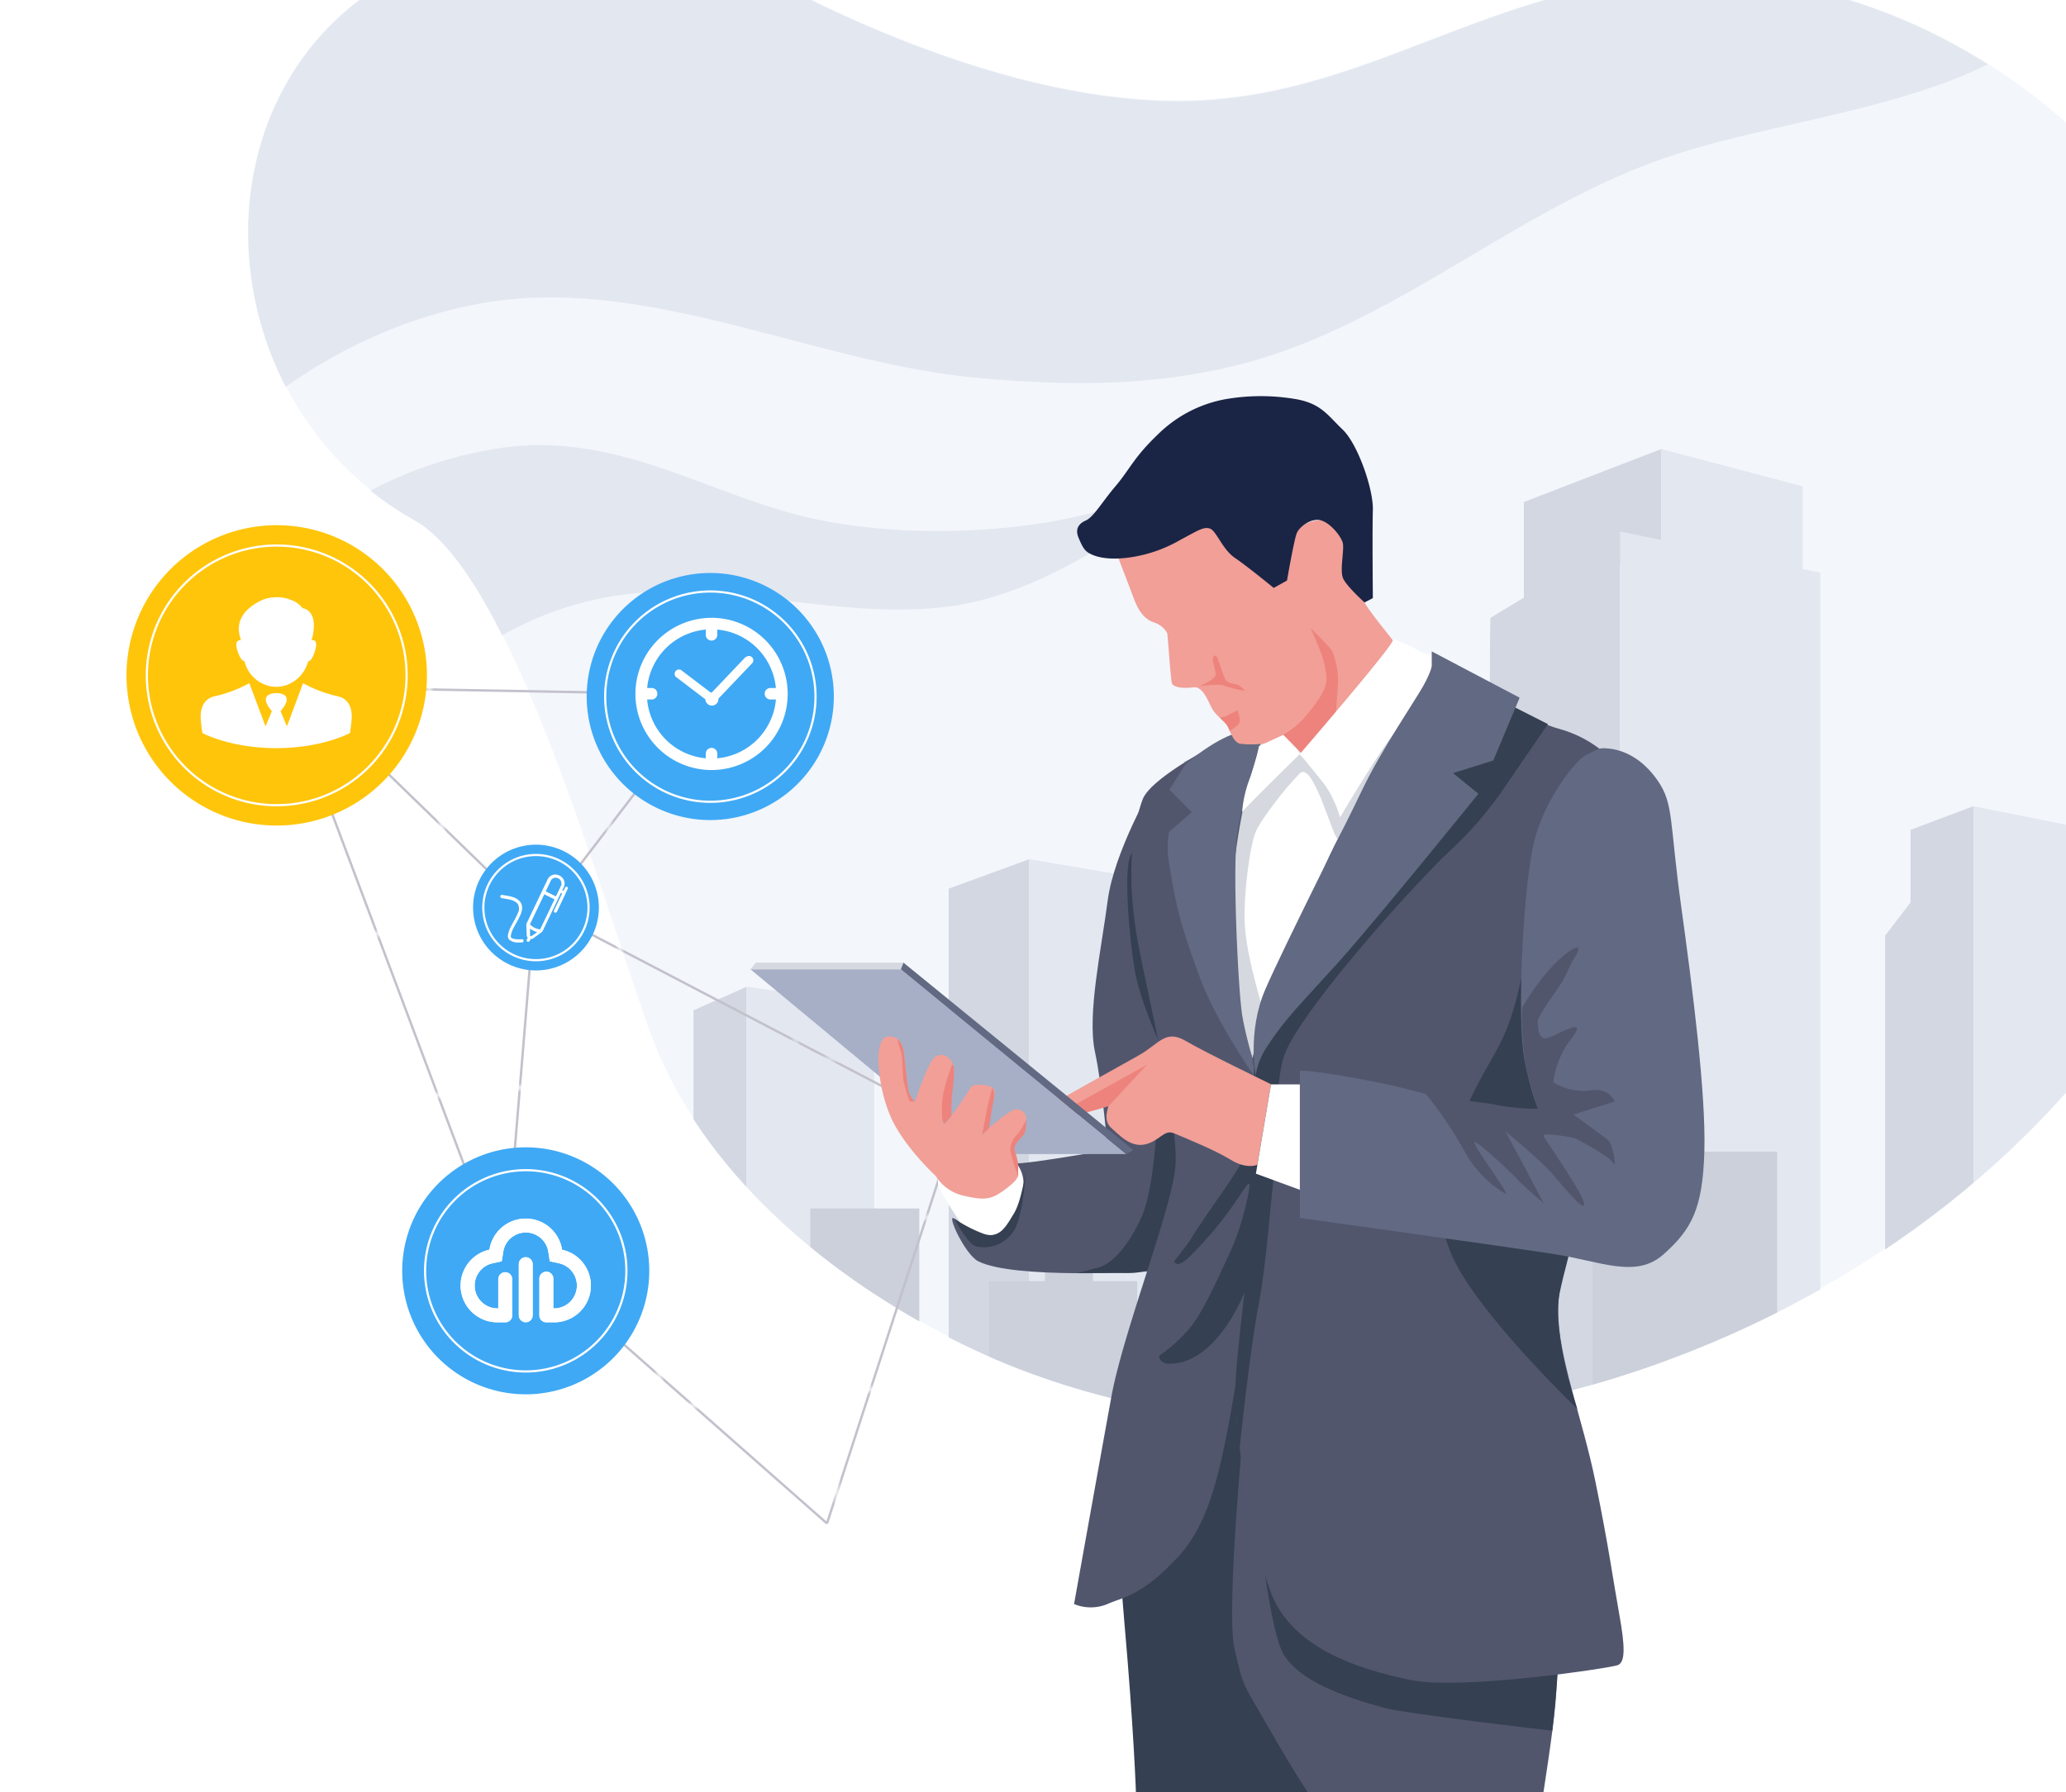
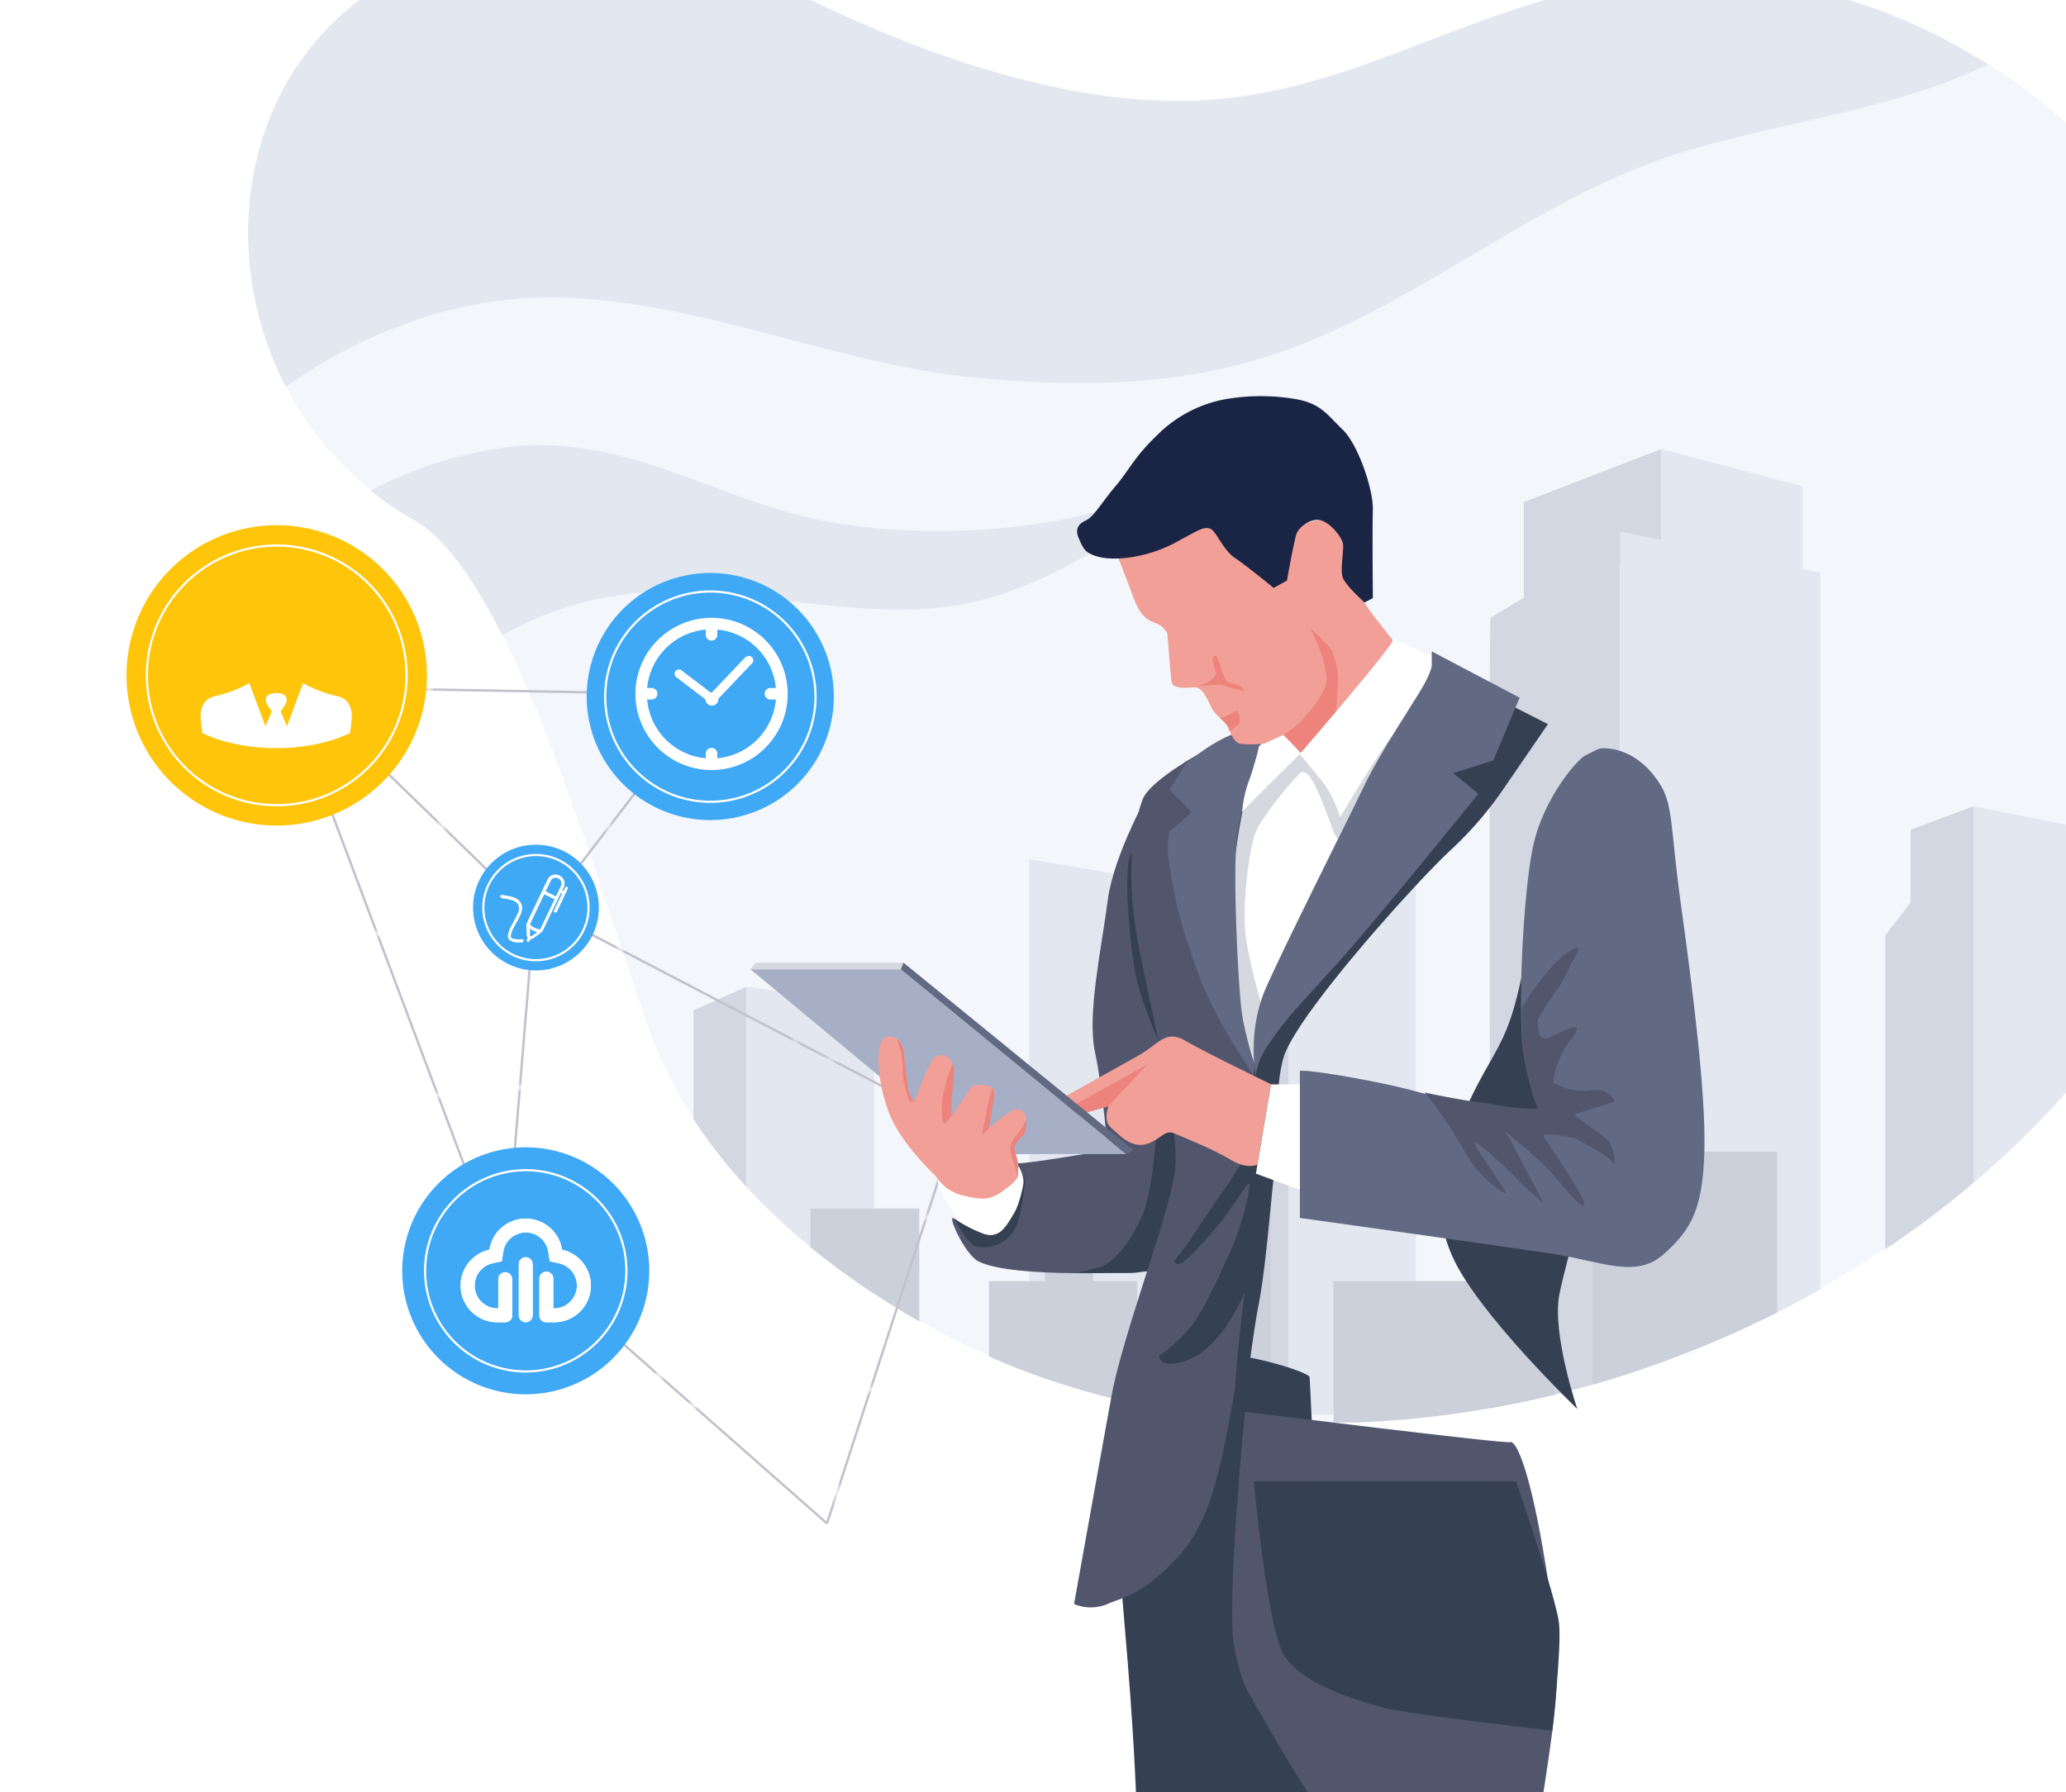
<svg xmlns="http://www.w3.org/2000/svg" id="Layer_1" data-name="Layer 1" viewBox="0 0 476 413">
  <defs>
    <style>.cls-1,.cls-11,.cls-13{fill:none;}.cls-17,.cls-2,.cls-23{fill:#fff;}.cls-2{clip-rule:evenodd;}.cls-3{fill:#c2c1cc;}.cls-4{clip-path:url(#clip-path);}.cls-5{opacity:0.5;}.cls-6{fill:#e8edf7;}.cls-7{clip-path:url(#clip-path-2);}.cls-8{fill:#a6afc6;}.cls-9{fill:#c7cfe2;}.cls-10{fill:#97a1b7;}.cls-11,.cls-13{stroke-miterlimit:10;stroke-width:0.5px;}.cls-11{stroke:url(#New_Pattern_Swatch_6);}.cls-12{fill:#3fa9f5;}.cls-13{stroke:#fff;}.cls-14{fill:#ffc50b;}.cls-15{fill:#354052;}.cls-16{fill:#51566d;}.cls-18{fill:#d5d8df;}.cls-19{fill:#626982;}.cls-20{fill:#f19f97;}.cls-21{fill:#ed837c;}.cls-22{fill:#1a2445;}.cls-23{fill-rule:evenodd;}.cls-24{clip-path:url(#clip-path-3);}</style>
    <clipPath id="clip-path">
      <rect class="cls-1" x="-13.95" y="-0.77" width="489.95" height="414.78" />
    </clipPath>
    <clipPath id="clip-path-2">
      <path class="cls-1" d="M78.74,3.41C104.11-19.31,147-21.25,175-6.06s64,29.21,95.81,29.4C309,23.56,335.52,2.26,373.2-3.92,424.84-12.37,479,17.6,504,63.52s22.35,104.35-1.94,150.7-68.22,80.76-117.23,99c-54.81,20.44-118.66,21.07-170-7-28.2-15.4-54.66-38.71-65.38-69-12.29-34.72-31.92-104.91-53.91-117.27C51.9,95.47,44.37,34.19,78.74,3.41Z" />
    </clipPath>
    <pattern id="New_Pattern_Swatch_6" data-name="New Pattern Swatch 6" width="34.29" height="34.29" patternTransform="matrix(1.09, -0.1, 0.1, 1.09, -72.57, -38.92)" patternUnits="userSpaceOnUse" viewBox="0 0 34.29 34.29">
      <rect class="cls-1" width="34.29" height="34.29" />
      <rect class="cls-3" width="34.29" height="34.29" />
    </pattern>
    <clipPath id="clip-path-3">
      <path class="cls-2" d="M122.73,291.33v11.79a1.6,1.6,0,1,1-3.2,0V291.33a1.6,1.6,0,1,1,3.2,0M129.5,288a8.47,8.47,0,0,1-1.81,16.74h-1.83a1.62,1.62,0,0,1-1.59-1.39h0v-8.55a1.61,1.61,0,1,1,3.21,0v6.73h.22a5.26,5.26,0,0,0,1.12-10.39l-2.15-.47-.34-2.18a5.25,5.25,0,0,0-10.38,0l-.34,2.18-2.15.47a5.26,5.26,0,0,0,1.12,10.39h.22v-6.73a1.61,1.61,0,0,1,1.61-1.61h0a1.61,1.61,0,0,1,1.6,1.61v8.55h0a1.62,1.62,0,0,1-1.59,1.39h-1.83A8.47,8.47,0,0,1,112.76,288a8.47,8.47,0,0,1,16.74,0Z" />
    </clipPath>
  </defs>
  <g class="cls-4">
    <g class="cls-5">
      <path class="cls-6" d="M78.74,3.22C104.11-19.5,147-21.43,175-6.24S239,23,270.77,23.15C309,23.38,335.52,2.07,373.2-4.1,424.84-12.56,479,17.41,504,63.33S526.39,167.69,502.1,214s-68.22,80.77-117.23,99.06c-54.81,20.44-118.66,21.06-170-7-28.2-15.4-54.66-38.71-65.38-69-12.29-34.72-31.92-104.92-53.91-117.28C51.9,95.29,44.37,34,78.74,3.22Z" />
      <g class="cls-7">
        <polygon class="cls-8" points="124.96 326.01 124.96 261.78 134.01 256.35 134.01 326.01 124.96 326.01" />
        <polygon class="cls-9" points="154.81 326.01 134.01 326.01 134.01 256.35 154.81 259.07 154.81 326.01" />
        <polygon class="cls-8" points="159.78 232.84 159.78 326.01 172 326.01 172 227.41 159.78 232.84" />
        <polygon class="cls-9" points="201.4 326.01 172 326.01 172 227.41 201.4 231.48 201.4 326.01" />
-         <polygon class="cls-8" points="218.58 204.8 218.58 326.01 237.13 326.01 237.13 198.01 218.58 204.8" />
        <polygon class="cls-9" points="266.53 326.01 237.13 326.01 237.13 198.01 266.53 202.99 266.53 326.01" />
        <path class="cls-8" d="M272.86,175.39V326h24V167.71Z" />
        <polygon class="cls-9" points="326.23 326.01 296.83 326.01 296.83 167.71 326.23 174.49 326.23 326.01" />
        <polygon class="cls-8" points="351.1 115.69 351.1 137.72 382.76 126.71 382.76 103.48 351.1 115.69" />
        <polygon class="cls-9" points="415.33 137.72 382.76 126.71 382.76 103.48 415.33 112.08 415.33 137.72" />
        <path class="cls-8" d="M343.41,142.38c-.45,1.36,0,183.63,0,183.63h29.85V124.29Z" />
        <polygon class="cls-9" points="419.4 326.01 373.26 326.01 373.26 122.48 419.4 131.98 419.4 326.01" />
        <polygon class="cls-8" points="434.32 215.65 440.2 207.96 440.2 191.23 454.67 185.8 454.67 326.01 434.32 326.01 434.32 215.65" />
        <polygon class="cls-9" points="477.29 326.01 454.67 326.01 454.67 185.8 477.29 190.32 477.29 326.01" />
        <polygon class="cls-8" points="110.94 327.82 110.94 302.49 129.48 299.32 129.48 327.82 110.94 327.82" />
        <polygon class="cls-10" points="144.41 327.82 144.41 302.04 129.48 299.32 129.48 327.82 144.41 327.82" />
        <rect class="cls-10" x="151.64" y="295.25" width="29.4" height="32.57" />
        <rect class="cls-10" x="186.7" y="278.51" width="25.1" height="49.3" />
        <polygon class="cls-10" points="227.85 326.01 227.85 295.25 240.74 295.25 240.74 286.66 251.82 286.66 251.82 295.25 262 295.25 262 326.01 227.85 326.01" />
        <rect class="cls-10" x="307.23" y="295.25" width="51.01" height="32.57" />
        <rect class="cls-10" x="366.93" y="265.4" width="42.52" height="60.61" />
        <rect class="cls-10" x="269.24" y="265.4" width="23.52" height="60.61" />
        <path class="cls-9" d="M29.11,143c6.76-41.17,53.05-72.33,92.61-74.34C156.07,66.92,190.37,83.74,224.43,87c26.43,2.52,51.49,2,76-7.86,29.23-11.73,53.25-32.4,83.14-42.74,26-9,62.34-11.41,84.77-27.76,10.95-8,20.58-26.69,19.83-40.39C486.71-59,447-67,425.29-70.57c-31.67-5.22-67-7.19-99.19-4.31C305.57-73,285.9-61.44,265.19-57.53c-41.36,7.79-80.57-10.7-122.51-5.55C94.88-57.2,45.09-44.83,10.82-9.63c-34.09,35-61.39,78.11-54.48,129.08,3.28,24.2,24,70.79,54.51,60.43,23.36-7.95,4.69-36.7,20.87-43.41" />
        <path class="cls-9" d="M62.85,144.17c-1.25-27.2,40.73-41.86,61.9-41.6,22.54.28,40.05,11.54,60.93,16.58,26.15,6.31,72.33,4.28,93.81-14.19-14.33,15.39-39.17,31.94-60.58,34.77-26.88,3.55-53.5-7.06-79.63-2-26.5,5.07-41.27,21.76-61.75,37.13C55,191.7,48.7,171.79,57.16,152c2.07-4.83,4.47-9.4,9.06-11.24" />
      </g>
    </g>
  </g>
  <line class="cls-11" x1="63.66" y1="153.31" x2="116.26" y2="293.31" />
  <line class="cls-11" x1="64.1" y1="158.28" x2="165.42" y2="160.08" />
  <line class="cls-11" x1="114.24" y1="283.86" x2="190.54" y2="351.09" />
  <line class="cls-11" x1="190.54" y1="351.09" x2="220.34" y2="259.25" />
  <line class="cls-11" x1="125.59" y1="209.77" x2="220.34" y2="259.25" />
  <line class="cls-11" x1="125.59" y1="209.77" x2="163.57" y2="160.24" />
  <line class="cls-11" x1="63.66" y1="153.31" x2="123.05" y2="210.97" />
  <line class="cls-11" x1="116.26" y1="293.31" x2="123.26" y2="208.39" />
  <path class="cls-12" d="M192,158a28.47,28.47,0,1,1-30.87-25.84A28.46,28.46,0,0,1,192,158Z" />
  <path class="cls-13" d="M187.8,158.41a24.23,24.23,0,1,1-26.28-22A24.24,24.24,0,0,1,187.8,158.41Z" />
  <path class="cls-12" d="M149.48,290.36a28.46,28.46,0,1,1-30.87-25.84A28.45,28.45,0,0,1,149.48,290.36Z" />
  <path class="cls-13" d="M144.23,290.82a23.19,23.19,0,1,1-25.15-21.05A23.18,23.18,0,0,1,144.23,290.82Z" />
  <path class="cls-14" d="M98.23,152.58a34.61,34.61,0,1,1-37.54-31.41A34.62,34.62,0,0,1,98.23,152.58Z" />
  <path class="cls-13" d="M93.56,153a29.92,29.92,0,1,1-32.45-27.16A29.93,29.93,0,0,1,93.56,153Z" />
  <path class="cls-12" d="M137.92,207.88a14.49,14.49,0,1,1-15.72-13.16A14.49,14.49,0,0,1,137.92,207.88Z" />
  <path class="cls-13" d="M135.55,208.09a12.12,12.12,0,1,1-13.14-11A12.11,12.11,0,0,1,135.55,208.09Z" />
  <path class="cls-15" d="M259,335c-.46,1.77-2.29,12.37,0,38.26s2.74,40.44,2.74,40.44h44.38s-4.23-95.17-4.39-96.35-17.27-6.77-29.09-5.74S259,335,259,335Z" />
  <path class="cls-16" d="M286.83,325.36s-4.48,45.45-2.41,54.6,1.91,7.78,7.93,18.31,9.39,15.43,9.39,15.43H355.5s2.23-14,2.85-20.92.72-15.11-2.85-35.71-6.53-25.18-7.56-24.72S286.83,325.36,286.83,325.36Z" />
  <path class="cls-15" d="M288.88,341.35s3.11,33.88,6.91,40,13.67,9.63,23,12.21c5,1.39,38.85,5.29,38.85,5.29s2.17-18.93,1.56-24.73-9.89-32.75-9.89-32.75Z" />
  <path class="cls-17" d="M217.59,271.69s3.43,4.34,8,3.88,6.87-2.28,8.24-3.88a3.78,3.78,0,0,0,.5-3.68l3.26,3.13s-1.93,11.3-4,12.45-8.22,3-9.16,1.41a10.05,10.05,0,0,0-2.9-2.9s-5.11-7.44-5.34-9a8,8,0,0,1,0-2.58Z" />
  <path class="cls-16" d="M265.45,181.27s-8.8,15.1-10.25,26.32-4.76,26.17-2.93,34.79,2.93,22.67,2.93,22.67-19.82,3.42-20.86,3,3.85,2.76,0,10.77-8,7.09-14.42,2.06c-2.1-1.65,2.31,8.17,5.47,9.79,8.15,4.18,38.93,2.36,38.93,2.36s4.35-.7,6.41-7.12,4.64-19.91,2.44-30.9-10.91-45.32-10.68-53.33S265.45,181.27,265.45,181.27Z" />
  <path class="cls-15" d="M253.49,292s4.88-1.31,9.46-11.39S267,240,267,240s-4.38-9.42-5.6-16.61-2.76-24.42-.62-26.79S277,228,277.91,238.87s-2.75,44.48-7,49.06-7.24,5.51-11.41,5.45-11.32,0-11.32,0Z" />
  <path class="cls-17" d="M286.6,240.72c-.17-.51-5.32-19.57-4.37-31.93s7.6-37.6,8.08-37.67,4.95-2.19,6.1-1.38,3.07,4,3.07,4l23-23.7s7.69,1.35,8.55,3.08-18,29.55-21.29,36.76-16.65,34-18.2,40.17-2.22,16.1-2.22,16.1Z" />
  <path class="cls-18" d="M300,174.45c.17.2,20.24-13.34,22.86-8.38,1.57,3-12.75,23.52-14.51,27.13-.83,1.71-5.68-18.21-8.91-14.94s-8.75,10.28-10.12,13.45-3.1,15.88-2.41,22.92,4,17.71,4,17.71l-1.63,13.84s-4.29-10.81-5.23-16.29-2.32-17.27-1.9-21.1,4.43-24.45,5.12-27.19,3-10.48,3-10.48l5.36-1.77Z" />
  <path class="cls-16" d="M247.46,369.66s5.84-32.62,8.59-47.73,14.07-43.61,14.76-53.22-5.15-34-8.24-49.45-2.15-27.29.68-35c2-5.35,19.1-13.86,19.1-13.86l8.77-1s-12.75,32.52-4.95,66.74c1.64,7.17,4,9.39,4.95,19.34s-.91,31.13-4.95,54.82-6.09,39.15-14.68,48.42-12.7,9.27-16.48,11A10,10,0,0,1,247.46,369.66Z" />
  <path class="cls-15" d="M282.15,274c7.12-10.31,9-16.49,9-16.49l-.24,15.82s.41,16.46-6,28.36-13.09,12.59-15.47,12.59-2.39-1.83-2.39-1.83a35.27,35.27,0,0,0,7.1-6.41c3.2-3.89,7-12.59,9.43-17.86s4.3-13.27,4.3-15.1-3.06,4.58-8.85,11.21-7.63,8-8.54,6.41c0,0,3.06-3.89,3.66-4.81S275,284.27,282.15,274Z" />
  <path class="cls-19" d="M290.31,249.91s-9.77-13.48-13.89-24.69-5.44-15.91-7-25.87a21.36,21.36,0,0,1-.07-7.64l5.24-4.55L269.42,182l3.71-5.87s5.24-4.65,10.43-6.73a11.88,11.88,0,0,1,7.56,0s-5.41,15.55-6.23,24.37.4,34.29,1.28,40S290.31,249.91,290.31,249.91Z" />
-   <path class="cls-16" d="M331.07,153.15s19.28,12.41,28,14.77,13,7.94,15.8,10.34c6.26,5.32,7.78,11.7,5.72,25.9S372.21,247.08,369,261.5s-10,29.53-10,40.51,5.5,24.38,8.59,39.49,4.12,23,5.49,30.56,1.37,11-.34,11.68-36.06,5.83-47.73,3.43-27.38-7.21-32.23-20.26-7.74-35.27-7.94-41.55S289,291,289.68,285.87s5.43-26.09,1.69-34.33-3-5.84-2-11.33,13.51-36,17.83-44.8,16-27.83,16-27.83Z" />
  <path class="cls-15" d="M285.55,334.3s2.36-22.86,4.47-33.84,3.11-30.32,4.4-35.81-1.24-11.47,1.25-20.74,29.42-39.38,38.15-47.62a84.54,84.54,0,0,0,12.93-15l9.89-14.41-13.91-7.06-8.91-3.37s-43.26,79.25-44.59,87.5,1.76,8.55,1.89,13.55-6.46,54.21-6.46,61.7A149.71,149.71,0,0,0,285.55,334.3Z" />
  <path class="cls-15" d="M353.21,209.31s0,4.12-3.09,17.85-6.18,15.11-11.67,26.79-9.61,22.66-3.78,35.7,28.74,35.06,28.74,35.06-5.93-17.4-4.12-26.48S367.6,268,370,257.18s11.37-44.1,10-49.25-8.57-5.49-15.43-4.8S353.21,209.31,353.21,209.31Z" />
  <path class="cls-19" d="M365.23,174.11c-1.77.84-9.71,9.89-12.05,21.09s-3.68,39.64-2,48.67,3.36,11.82,3.36,11.82-2.43-.15-7.37,0c-7.29.24-2.53-.76-10.64-1.87s-8.55-2.55-25.16-5.51c-10.55-1.89-11.88-1.52-11.88-1.52v33.89s48,6.69,58.72,8.36,18.74,5.69,25.1,0,9-10.37,9.37-23.75-2.68-37.14-5.36-56.55S385.64,185.32,382,180s-7.95-7.05-10.89-7.43S368.49,172.56,365.23,174.11Z" />
  <path class="cls-20" d="M243.42,253.82s14-7.87,18.8-10.52,6.24-6.18,10.91-3.44,19.7,10,19.7,10l-3.14,18.57s-2.42,1.14-6.13-1.15-10.75-5.12-13.06-6.1-3.24,1.75-6.67,2.55-6.18-2.4-7.78-3.77-1.15-3.43-.69-5-7.9,2.21-7.9,2.21Z" />
  <polygon class="cls-21" points="264.29 245.36 246.13 255.44 247.46 257.18 255.36 254.97 264.29 245.36" />
  <path class="cls-16" d="M328.23,251.78a93.55,93.55,0,0,1,8.86,12.92,25.85,25.85,0,0,0,9.66,10.35c1.67,1.11-6.5-9.9-7.06-11.64s9.66,7.92,10,8.48,5.94,5.39,5.94,5.39-8.54-16.35-8.91-16.63,8,6.43,11,9.94,7.61,9.1,7.24,6.69-8.73-14.3-9.29-15.41,7.06.37,7.06.37,8,4.08,8.92,5.75,0-4.27-1.12-5.2-8-5.94-8-5.94l9.48-3s-1.16-3.32-5.62-2.55a13.29,13.29,0,0,1-8.51-1.87,19.87,19.87,0,0,1,4.27-10.19c4.09-5.39-3.53-.56-5.75,0s-2-3.16-2.13-3.9,3.8-6.32,5.29-8.54,2-4.28,3.15-6,2-4.08-2.23-.74-8.09,9.23-9.68,12c-.44.78.1,10.75.67,13.6s2.8,9.84,2.8,9.84a45.66,45.66,0,0,1-5.27-.25c-4.78-.5-3.65-.7-8.12-1.21S328.23,251.78,328.23,251.78Z" />
  <path class="cls-20" d="M257.5,128.15s2.32,6,3.71,9.72,2.93,4.94,4.63,5.56a5.28,5.28,0,0,1,3.08,2.47c.16.62.78,10.65,1.09,11.57s2.47,1.24,4.93.93,3.55,3.86,4.63,5.4,2.78,2.47,3.4,3.86,1.39,3.4,2.62,3.7,7.26.47,9.73-1.31,4.62,3.63,4.62,3.63,23.93-21.14,24.24-21.61-8.8-10.95-9.88-13.42-3.86-4.94-4.17-8.65-1.08-8-3.7-9.56-8,.46-8.95,3.55a37.33,37.33,0,0,0-1.24,6.32v3.4l-2.51,1.3s-4.74-4.85-7.06-7.32-4.32-7.7-6.63-7.79a27.1,27.1,0,0,0-7.72,1c-3.09.77-10.18,2.31-12.19,3.55A6.69,6.69,0,0,0,257.5,128.15Z" />
  <path class="cls-22" d="M250.64,127.3c2.14,1.41,5.78,1.78,10.18,1.08a32.18,32.18,0,0,0,11.19-4c3.94-2.08,5.33-3.09,6.79-2.55s2.86,4.8,5.71,6.73,8.95,6.93,8.95,6.93l3.06-1.7s1.53-8.85,2.19-10.75c.57-1.67,3.4-3.69,5.56-3.14s4.75,3.65,5.11,5.31-.76,6.26.08,8.11,4.93,5.52,4.93,5.52l1.91-1s-.15-15.51,0-20.3-3.47-15.2-6.94-18.52-4.94-5.94-10.57-7a47.83,47.83,0,0,0-16.59,0,29.74,29.74,0,0,0-15.59,8.26c-5.4,5.17-6.4,8-9.57,11.73s-5.09,7.16-6.87,7.94-2.46,2.09-1.69,3.94S249.78,126.74,250.64,127.3Z" />
  <path class="cls-21" d="M295.67,169.35a22.06,22.06,0,0,0,4.51-3.54c1.62-1.85,4.32-5.25,5-7.18s.47-2.78,0-5.4-3.24-8.49-3.24-8.49,4.68,4.57,5,5.35a17.91,17.91,0,0,1,1.31,7.69c-.08,1.55-.65,9.1-.65,9.1l-7.69,6.8Z" />
  <path class="cls-21" d="M276.26,158.17a18.39,18.39,0,0,0,2.7-1.39c.69-.54,1.31-1.08,1.15-1.7s-.61-2.47-.69-3.08.62-1.7,1.23,0a42.88,42.88,0,0,0,1.7,4.63c.54.92,2.09.92,2.78,1.15a5.87,5.87,0,0,1,1.7,1.43A26.68,26.68,0,0,1,282,158C281.12,157.47,276.26,158.17,276.26,158.17Z" />
  <path class="cls-21" d="M281,165.34a3.85,3.85,0,0,0,1.92-.53l2.16-1.08a5.52,5.52,0,0,1,.54,2.62c-.23.92-2.29,2.07-2.29,2.07a6.62,6.62,0,0,0-.79-1.52C282.11,166.44,281,165.34,281,165.34Z" />
  <polygon class="cls-17" points="289.36 270.48 299.48 274.2 299.48 249.91 292.83 249.91 289.36 270.48" />
  <path class="cls-17" d="M286.17,187.16c.17-.51,13.31-13.39,13.31-13.39l-3.81-4.42-5.6,2.58a47.83,47.83,0,0,1-2.16,7.56A28.42,28.42,0,0,0,286.17,187.16Z" />
  <path class="cls-17" d="M308.75,188.36a26.3,26.3,0,0,0-3.43-7.38c-1.72-2.23-5.84-7.21-5.84-7.21s22-25.51,21.4-26.24,4.31,1.36,6.2,2.54,3.13,0,4,3.08-6.87,12.3-10.13,16.2S308.75,188.36,308.75,188.36Z" />
  <path class="cls-19" d="M340.62,182.93s-23.67,29.3-32.34,38.92-11.76,12.46-16.07,18.9c-3.1,4.62-2.85,7.46-2.85,7.46s-2.11-10.4,2.2-20.29,18-36.91,22.34-46,12.23-20.6,14.07-23.94,1.9-4.53,1.9-4.53v-3.33l20.25,10.67-6.07,14.47-9.27,2.91Z" />
  <path class="cls-15" d="M219.88,280.84s2.93,5.72,5,6.41a8.2,8.2,0,0,0,8.74-3.66c2.25-3.67,2.68-13.7,2.68-13.7s-.89,6.82-2.72,9.8-3.35,6.1-7.29,4.52A32,32,0,0,1,219.88,280.84Z" />
  <polygon class="cls-8" points="172.91 223.38 207.55 223.38 259.48 265.96 224.19 265.96 172.91 223.38" />
  <path class="cls-20" d="M204.73,238.87c-3.83,0-2.48,11.92.57,18.7S215.58,271,215.58,271a10.23,10.23,0,0,0,6.62,4.6c4.78,1.1,6.27.81,9.31-1.44s3.48-3.28,2.83-4.31c-.48-.76-.66-3.29-.88-4.82s1.74-4.13,2.62-5.89,0-3.33-1.74-3.53-8.07,5.85-8.07,5.85l.55-2.53s2.81-5.52,2.28-7.66c-.19-.75-1.51-1.24-2.83-1.24s-2.19-.38-3.06,1.24-4.9,7.09-4.9,7.09-1.86,2.26-.77-2.22,2.87-8,2.1-10.6c-.59-2-2.51-3.06-4.16-2s-4.7,10.37-4.7,10.37-1-.26-1.36-2c-.62-2.86-.83-8-1.26-9.62C207.55,239.85,206.9,238.87,204.73,238.87Z" />
  <polygon class="cls-18" points="174.13 221.85 172.91 223.38 207.55 223.38 208.16 221.85 174.13 221.85" />
  <polygon class="cls-19" points="208.16 221.85 261.12 265.04 259.48 265.96 207.55 223.38 208.16 221.85" />
  <path class="cls-21" d="M209.56,253.82a48.59,48.59,0,0,1-1.4-4.81c-.22-1.37-.19-5.84-.61-6.75a16.77,16.77,0,0,1-.78-2.83,5.42,5.42,0,0,1,1.51,3.42c.3,2.41.8,8,1.14,9a6.81,6.81,0,0,0,1.36,2Z" />
  <path class="cls-21" d="M217.2,258.4a19.84,19.84,0,0,1,0-5.61,30.15,30.15,0,0,1,1.72-6.12c.23-.4.34-1.83.72-1.09s0,4.6-.24,6.31a47.42,47.42,0,0,0-.2,5.29l-1.55,1.76Z" />
  <path class="cls-21" d="M226.37,261.06s.79-4,1-5.29,1.25-5.06,1.25-5.06a3.56,3.56,0,0,1,.36,2.56c-.33,1.5-1.12,6.76-1.12,6.76l-1.61,1.47" />
  <path class="cls-21" d="M234.59,271.22s-1.93-5.38-1.82-6.53a5,5,0,0,1,1.57-3.19,14.5,14.5,0,0,0,2.06-3.43s.15,2.64-.54,3.43-2.52,2.39-2.06,3.65a22.92,22.92,0,0,1,.79,3.09Z" />
  <path class="cls-17" d="M130.69,204.38a.38.38,0,0,0-.5.18l-.36.76-.29-.14.38-.8h0a2,2,0,0,0,.15-.53,2,2,0,0,0-.59-1.66,2.27,2.27,0,0,0-1.7-.65,2.45,2.45,0,0,0-.41.08,2.14,2.14,0,0,0-.65.34,1.84,1.84,0,0,0-.5.6h0l-1.36,2.84a.05.05,0,0,0,0,0l0,0-3.51,7.36a.73.73,0,0,0-.08.36h0l.08,2.37a1,1,0,0,0,.24.62l-.21.42a.38.38,0,0,0,.17.51.32.32,0,0,0,.16,0,.39.39,0,0,0,.34-.21l.2-.42h.09a1,1,0,0,0,.58-.2l1.89-1.4.11-.1v0l.11-.16,4.2-8.79.29.14-1.87,3.91a.39.39,0,0,0,.17.51.35.35,0,0,0,.17,0,.37.37,0,0,0,.33-.22l2-4.2,0,0s0,0,0-.05l.5-1.05A.39.39,0,0,0,130.69,204.38Zm-8.24,11.35a.24.24,0,0,1-.23,0l0,0h0a.23.23,0,0,1-.1-.19l0-1.55a4.55,4.55,0,0,0,1.66.83Zm2-1.55a3.71,3.71,0,0,1-2.35-1.17l3.3-6.91,2.36,1.16Zm4.94-10.44a1.07,1.07,0,0,1-.1.32l-1.2,2.52-2.36-1.16,1.21-2.53a1,1,0,0,1,.29-.34,1.1,1.1,0,0,1,.41-.22,1.23,1.23,0,0,1,.25-.05,1.54,1.54,0,0,1,1.12.42A1.32,1.32,0,0,1,129.34,203.74Z" />
  <path class="cls-17" d="M120.18,216.47h-.32c-.59,0-1.7,0-2.06-.38a.54.54,0,0,1-.11-.45,6.65,6.65,0,0,1,.84-2.17l.06-.11c.12-.22.24-.45.36-.66a20.76,20.76,0,0,0,1-1.95,4.13,4.13,0,0,0,.34-1.4,2.23,2.23,0,0,0-.41-1.47,3.28,3.28,0,0,0-1.62-1.11,10.52,10.52,0,0,0-1.84-.41l-.74-.14a.38.38,0,0,0-.15.74c.25.06.5.1.77.14,1.11.19,2.36.39,3,1.23a2.15,2.15,0,0,1,0,2.13c-.27.64-.61,1.26-.94,1.87l-.36.67-.06.11a7.34,7.34,0,0,0-.92,2.44,1.26,1.26,0,0,0,.3,1,3.16,3.16,0,0,0,2.32.64h.61a.38.38,0,0,0,0-.76Z" />
-   <path class="cls-17" d="M56.33,152.38A7.74,7.74,0,0,0,61.68,158a7,7,0,0,0,3.94,0,7.87,7.87,0,0,0,5.37-5.6c.41,0,1-.51,1.53-2.24.79-2.37,0-2.72-.77-2.66a5.54,5.54,0,0,0,.31-1c1.21-6.14-2.37-6.34-2.37-6.34a5.2,5.2,0,0,0-2.16-1.7,8.54,8.54,0,0,0-4.43-.79,7.79,7.79,0,0,0-1.77.28h0a8.68,8.68,0,0,0-1.94.84,10.4,10.4,0,0,0-2,1.4,6.67,6.67,0,0,0-2.16,3.2,5.9,5.9,0,0,0,0,3.12h0a5,5,0,0,0,.31,1c-.72,0-1.56.3-.77,2.67C55.38,151.87,55.92,152.36,56.33,152.38Z" />
  <path class="cls-17" d="M77.73,160.44a29.57,29.57,0,0,1-7.9-3l-2.76,7.38-.52,1.39v0l-.45,1.18-1.46-3.49c3.58-4.22-.73-4.18-1-4.17s-4.54,0-1,4.17l-1.46,3.49-.45-1.18v0l-.52-1.39-2.77-7.38a29.73,29.73,0,0,1-7.91,3c-3.25.7-3.4,3.87-3.27,5.43,0,0,.19,2.12.37,3.06,0,0,6.35,3.47,17,3.48s17-3.48,17-3.48c.19-.94.38-3.06.38-3.06C81.14,164.31,81,161.14,77.73,160.44Z" />
  <path class="cls-17" d="M163.93,142.38a17.54,17.54,0,1,0,17.55,17.54A17.54,17.54,0,0,0,163.93,142.38Zm1.33,32.37v-1.18a1.33,1.33,0,0,0-2.65,0v1.18A14.9,14.9,0,0,1,149.1,161.2h1.14a1.33,1.33,0,0,0,0-2.65H149.1a14.92,14.92,0,0,1,13.51-13.46v1.09a1.33,1.33,0,1,0,2.65,0v-1.09a14.9,14.9,0,0,1,13.5,13.46h-1.13a1.33,1.33,0,1,0,0,2.65h1.14A14.91,14.91,0,0,1,165.26,174.75Z" />
  <path class="cls-17" d="M171.82,151.37,164,159.59h0a1.33,1.33,0,0,0-.28,0l-6.57-5a1,1,0,1,0-1.19,1.58l6.56,5a1.49,1.49,0,0,0,3-.12V161l7.84-8.22a1,1,0,0,0-1.44-1.37Z" />
  <path class="cls-23" d="M122.73,291.33v11.79a1.6,1.6,0,1,1-3.2,0V291.33a1.6,1.6,0,1,1,3.2,0M129.5,288a8.47,8.47,0,0,1-1.81,16.74h-1.83a1.62,1.62,0,0,1-1.59-1.39h0v-8.55a1.61,1.61,0,1,1,3.21,0v6.73h.22a5.26,5.26,0,0,0,1.12-10.39l-2.15-.47-.34-2.18a5.25,5.25,0,0,0-10.38,0l-.34,2.18-2.15.47a5.26,5.26,0,0,0,1.12,10.39h.22v-6.73a1.61,1.61,0,0,1,1.61-1.61h0a1.61,1.61,0,0,1,1.6,1.61v8.55h0a1.62,1.62,0,0,1-1.59,1.39h-1.83A8.47,8.47,0,0,1,112.76,288a8.47,8.47,0,0,1,16.74,0Z" />
  <g class="cls-24">
    <rect class="cls-17" x="106.11" y="280.81" width="30.05" height="23.91" />
  </g>
</svg>